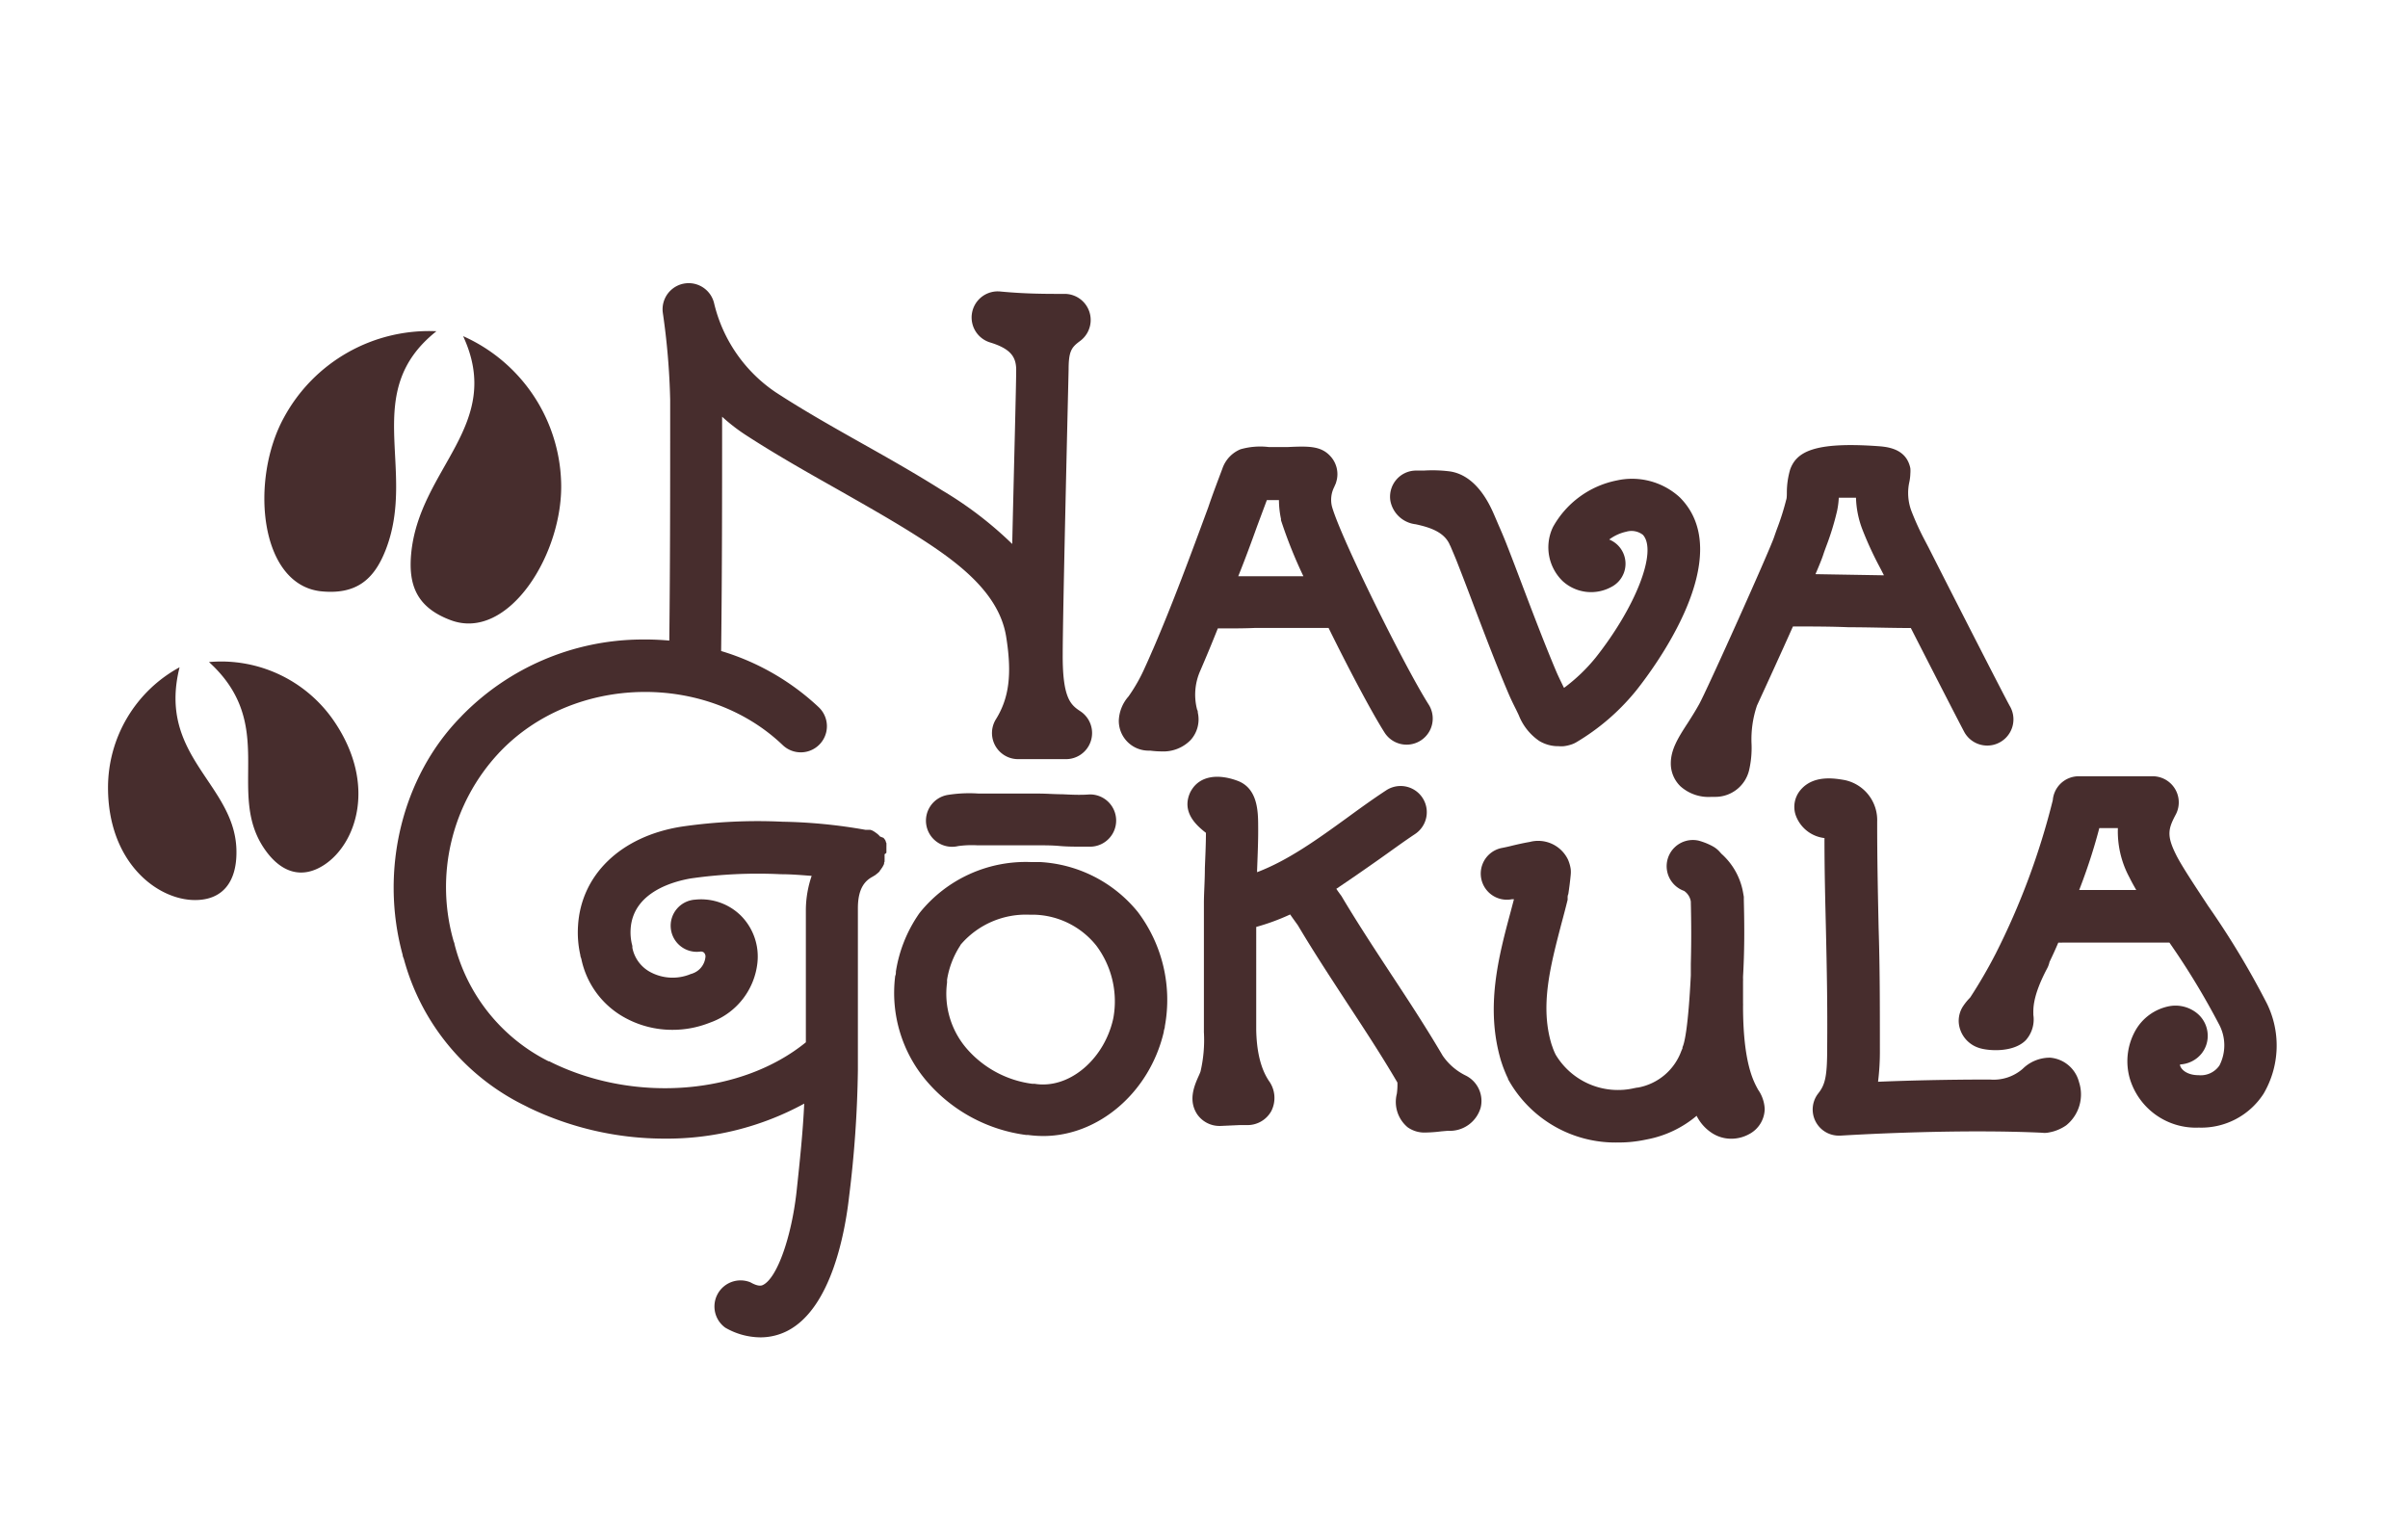
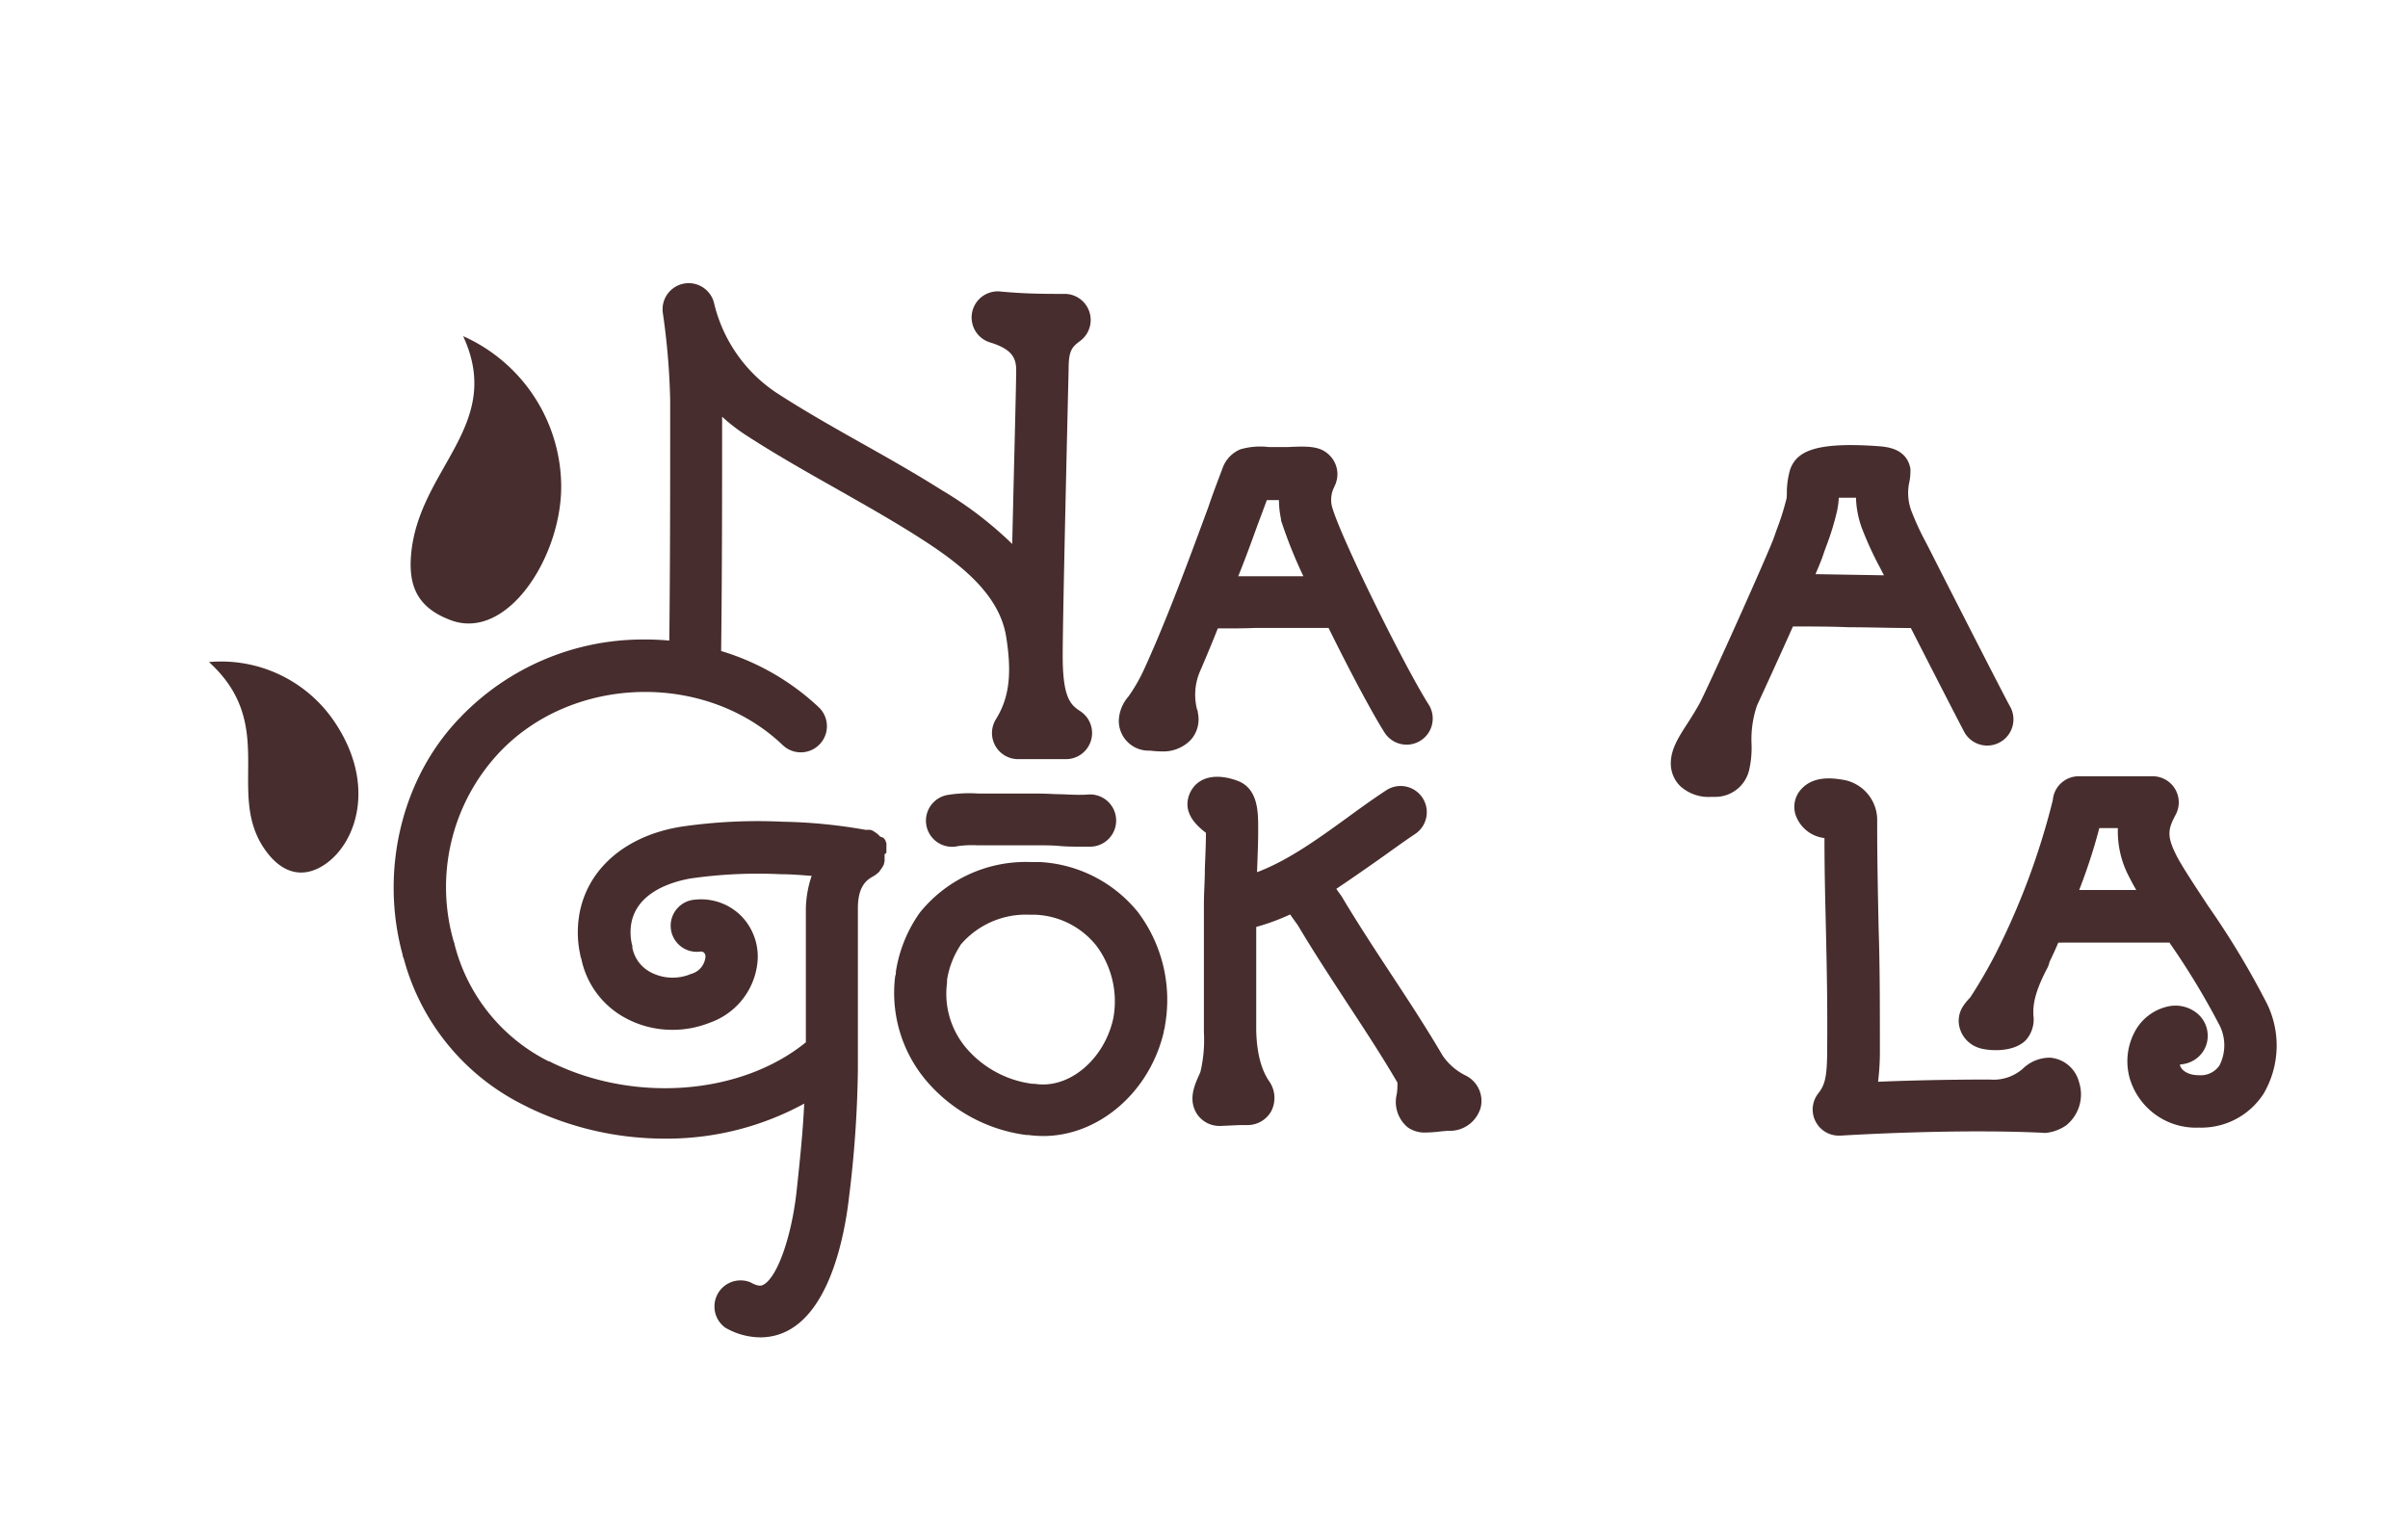
<svg xmlns="http://www.w3.org/2000/svg" id="Vrstva_1" data-name="Vrstva 1" viewBox="0 0 249 157">
  <defs>
    <style>.cls-1{fill:#472d2d;}</style>
  </defs>
  <title>Logo Nava Gokula</title>
-   <path class="cls-1" d="M180.24,104a2,2,0,0,0,0-.25c0-.07,0-.14,0-.21l0-.51v-.3c0-.38,0-.79,0-1.26a2.53,2.53,0,0,0,0-.28c0-.06,0-.13,0-.2.14-2.49.16-4.81.08-7.94,0-.1,0-.21,0-.32l-.09-.51A7,7,0,0,0,178,88.28l-.16-.18a2.64,2.64,0,0,0-.74-.59c-.14-.08-.29-.15-.44-.22a7,7,0,0,0-1-.36,2.71,2.71,0,0,0-1.5,5.2h0l.12.1a1.61,1.61,0,0,1,.56,1s0,0,0,.07c.05,2.14.06,4.1,0,6.35a.06.06,0,0,0,0,0c0,.27,0,.53,0,.79s0,.23,0,.35,0,0,0,.07h0c-.27,5.36-.65,7-.86,7.42l0,.11-.12.28a5.89,5.89,0,0,1-4.49,3.79l-.06,0-.27.05a7.51,7.51,0,0,1-8.18-3.46l-.11-.23c-.07-.17-.15-.35-.21-.54l-.09-.25c-1.23-4-.13-8.14,1-12.48.22-.81.44-1.65.65-2.5a1.16,1.16,0,0,0,0-.18c0-.14,0-.27.07-.41.11-.71.19-1.37.25-2a2.91,2.91,0,0,0,0-.59,3.83,3.83,0,0,0-.29-1,3.42,3.42,0,0,0-3.94-1.81c-.64.11-1.21.24-1.76.37-.39.1-.75.18-1.11.25a2.7,2.7,0,0,0,1,5.31l.23,0-.33,1.25c-1.25,4.65-2.66,9.93-1,15.48l.15.45c.11.31.23.61.35.89s.14.31.21.45l0,.06a12.67,12.67,0,0,0,11.39,6.57,13.35,13.35,0,0,0,2.59-.24l.45-.09a11.19,11.19,0,0,0,5.08-2.43,4.53,4.53,0,0,0,1.6,1.79,3.63,3.63,0,0,0,2,.58,3.83,3.83,0,0,0,1.82-.47,3,3,0,0,0,1.62-2.61,3.79,3.79,0,0,0-.69-2C181.36,111.86,180.24,110,180.24,104Z" />
  <path class="cls-1" d="M91.66,88.18v-.12s0-.09,0-.13,0-.09,0-.13l0-.13,0-.13a.76.76,0,0,0,0-.11.78.78,0,0,0,0-.14l0-.1a.61.61,0,0,0-.07-.14v0l0-.08-.07-.12a1,1,0,0,0-.08-.11l-.08-.1L91,86.5l-.08-.09-.1-.1-.09-.08-.11-.08-.11-.08-.1-.07-.12-.07-.11-.06L90,85.81l-.12,0-.12,0-.14,0-.09,0H89.5a54,54,0,0,0-8.58-.84,54.56,54.56,0,0,0-10.45.51c-6.3,1-10.4,5-10.7,10.28a10.63,10.63,0,0,0,.24,3c0,.13.06.26.1.38a9,9,0,0,0,4.57,6.13,10.13,10.13,0,0,0,4.86,1.22,10.37,10.37,0,0,0,3.68-.67l.5-.19a7.4,7.4,0,0,0,4.6-6.06,6,6,0,0,0-1.69-4.87,5.86,5.86,0,0,0-4.76-1.67,2.7,2.7,0,1,0,.54,5.37.48.48,0,0,1,.39.11.58.58,0,0,1,.14.5,2,2,0,0,1-1.27,1.63l-.16.06a.64.64,0,0,0-.18.06,4.87,4.87,0,0,1-4.06-.23,3.64,3.64,0,0,1-1.88-2.53c0-.06,0-.12,0-.18l-.06-.24a5.33,5.33,0,0,1-.12-1.49c.23-4,4.79-5,6.19-5.25a48.8,48.8,0,0,1,9.35-.44c1.15,0,2.21.1,3.18.17a11.1,11.1,0,0,0-.6,3.45c0,2,0,8.21,0,12.76v1c-6.64,5.4-17.57,6.31-26.2,2.13l-.34-.17-.07,0A18.66,18.66,0,0,1,47,97.64c0-.11-.07-.23-.1-.34a20.32,20.32,0,0,1,4.66-19.41l.05-.06.12-.12c7.61-7.94,21.26-8.25,29.21-.66a2.7,2.7,0,0,0,3.73-3.91,25.35,25.35,0,0,0-10.1-5.82c.1-8.69.1-16,.1-24.23a18.83,18.83,0,0,0,2.61,2c3,1.94,6.16,3.73,9.23,5.46,2.67,1.52,5.44,3.08,8,4.69,4.22,2.66,8.77,5.89,9.53,10.58.62,3.86.32,6.34-1.06,8.56a2.7,2.7,0,0,0,2.3,4.12h4.94a2.7,2.7,0,0,0,1.53-4.93l0,0c-1-.66-1.88-1.29-1.86-5.87,0-4.2.55-26.83.61-29.49v0c0-1.93.32-2.3,1.16-2.93A2.7,2.7,0,0,0,110,30.39h0c-1.89,0-4,0-6.59-.25a2.7,2.7,0,0,0-1,5.28c2.15.66,2.63,1.53,2.67,2.72,0,1.74-.24,10.48-.41,18.11a38.7,38.7,0,0,0-7.26-5.55c-2.66-1.68-5.48-3.28-8.22-4.82-3-1.69-6.1-3.44-8.94-5.29a15.4,15.4,0,0,1-6.41-9.24,2.7,2.7,0,0,0-5.3,1,73.63,73.63,0,0,1,.76,9v1c0,8.22,0,15.42-.09,23.89a28.64,28.64,0,0,0-3.08-.11A26.18,26.18,0,0,0,47.77,74l-.13.14c-6.06,6.18-8.41,15.83-6,24.61,0,.15.08.29.12.41a23.78,23.78,0,0,0,12.58,15.2l.37.19a32.38,32.38,0,0,0,14,3.19,29.65,29.65,0,0,0,14.45-3.62c-.14,3-.45,5.91-.79,9.09-.52,4.68-2,8.93-3.47,9.66-.12.06-.44.22-1.3-.27A2.7,2.7,0,0,0,75,137.29a7.35,7.35,0,0,0,3.65,1,6.11,6.11,0,0,0,2.77-.67c4.64-2.38,6-10.5,6.38-13.88a117.4,117.4,0,0,0,.91-13.07c0-.95,0-2.43,0-4.13,0-4.53,0-10.72,0-12.63,0-2.19.85-2.9,1.55-3.27l.09-.06.11-.06.12-.09.09-.07.12-.1.08-.07.1-.11L91,90l.09-.1.07-.11a.61.61,0,0,0,.07-.1.75.75,0,0,0,.07-.12l.06-.11.06-.13s0-.08,0-.12a.61.61,0,0,0,.05-.12c0-.05,0-.1,0-.15a.24.24,0,0,0,0-.08v0a.88.88,0,0,0,0-.16.36.36,0,0,0,0-.11.76.76,0,0,0,0-.15s0-.07,0-.11A.76.76,0,0,0,91.66,88.18Z" />
  <path class="cls-1" d="M107.54,89.14l-.44,0h-.52a14.07,14.07,0,0,0-11.44,5.2c-.1.13-.19.26-.28.4a14.34,14.34,0,0,0-2.22,5.72c0,.16,0,.31-.07.45A14.06,14.06,0,0,0,96,112a16.32,16.32,0,0,0,10.09,5.36l.2,0a12.14,12.14,0,0,0,1.59.11h0c5.72,0,11-4.52,12.46-10.76,0-.16.08-.33.11-.51a.64.64,0,0,0,0-.07,15.09,15.09,0,0,0-2.78-11.81A14,14,0,0,0,107.54,89.14Zm7.59,16.11-.06.27c-.91,3.77-4,6.62-7.21,6.62a5.1,5.1,0,0,1-.87-.07h-.11l-.14,0a10.82,10.82,0,0,1-6.69-3.54,8.68,8.68,0,0,1-2.12-6.92c0-.1,0-.19,0-.29a9.08,9.08,0,0,1,1.38-3.57c0-.06.09-.12.11-.16a8.87,8.87,0,0,1,7.12-3h.55a8.51,8.51,0,0,1,6.28,3.2A9.62,9.62,0,0,1,115.13,105.25Z" />
  <path class="cls-1" d="M109.85,82.13c-.8,0-1.62-.07-2.45-.07l-2.71,0-3.48,0A14,14,0,0,0,98,82.2a2.7,2.7,0,1,0,1.07,5.29,10.37,10.37,0,0,1,2-.08l3.52,0,2.77,0c.71,0,1.44,0,2.21.07s1.62.07,2.45.07h.78a2.7,2.7,0,1,0-.17-5.4C111.77,82.22,110.84,82.18,109.85,82.13Z" />
  <path class="cls-1" d="M151.57,111.22a6.18,6.18,0,0,1-2.39-2.06c-1.72-2.93-3.57-5.75-5.37-8.48-1.66-2.53-3.38-5.15-5-7.86l-.1-.17-.2-.27-.13-.18-.2-.29c1.49-1,2.93-2,4.35-3s2.55-1.84,3.8-2.67a2.7,2.7,0,0,0-3-4.51c-1.36.89-2.7,1.86-4,2.81-3.12,2.26-6.11,4.42-9.34,5.65v-.21c.06-1.59.13-3.23.11-4.55,0-1.56-.06-3.92-2.13-4.69s-3.88-.48-4.75.94a2,2,0,0,0-.2.38c-.83,2,.78,3.36,1.68,4.06,0,1.17-.07,2.61-.11,3.65,0,1.32-.1,2.58-.1,3.6v13.36a14.37,14.37,0,0,1-.35,4.07c-.05.15-.15.37-.25.59-.44,1-1,2.43-.11,3.81a2.8,2.8,0,0,0,2.33,1.23h.07l2-.09.86,0a2.81,2.81,0,0,0,2.41-1.43,3,3,0,0,0-.26-3.17c-.37-.59-1.23-2-1.29-5.26h0V95.85a23,23,0,0,0,3.51-1.29c.19.28.38.54.56.79l.23.32c1.65,2.78,3.39,5.42,5.07,8,1.84,2.8,3.58,5.45,5.23,8.27a6.59,6.59,0,0,1-.06,1.16,3.42,3.42,0,0,0,1.11,3.46,3,3,0,0,0,1.87.55,14.93,14.93,0,0,0,1.61-.12l.69-.06a3.32,3.32,0,0,0,3.39-2.4A2.93,2.93,0,0,0,151.57,111.22Z" />
  <path class="cls-1" d="M212,109.37a4,4,0,0,0-2.85,1.16,4.59,4.59,0,0,1-3.39,1.1h-.11c-4.24,0-8.39.1-11.45.23a25.32,25.32,0,0,0,.19-3.37c0-4.64,0-8.46-.13-12.51-.07-3.37-.15-6.87-.15-11a4.23,4.23,0,0,0-3.38-4.32c-1-.17-3.24-.57-4.58,1.07a2.7,2.7,0,0,0-.49,2.49,3.59,3.59,0,0,0,3,2.44l0,0c0,3.45.08,6.47.15,9.4.09,4,.17,7.79.13,12.34,0,2.88-.2,3.75-.92,4.66a2.7,2.7,0,0,0,2.13,4.37h.16c2.8-.17,12.57-.68,20.83-.3a2.19,2.19,0,0,0,.57,0,6,6,0,0,0,.61-.13,4.54,4.54,0,0,0,1.33-.63,4.1,4.1,0,0,0,1.33-4.48A3.37,3.37,0,0,0,212,109.37Z" />
  <path class="cls-1" d="M234.41,103.77a86.58,86.58,0,0,0-6.07-10.08c-1.45-2.2-2.82-4.27-3.33-5.32-1-2-.8-2.69,0-4.19a2.7,2.7,0,0,0-2.38-3.91l-4,0-3.67,0h0a2.69,2.69,0,0,0-2.69,2.47,75.2,75.2,0,0,1-5.93,15.92,51.36,51.36,0,0,1-2.6,4.47l-.11.12a5.87,5.87,0,0,0-.69.88,2.77,2.77,0,0,0-.39,1.66,3,3,0,0,0,2.06,2.56c.9.32,3.57.54,4.87-.79l0,0a3.22,3.22,0,0,0,.78-2.61c0-.56-.14-1.85,1.42-4.8a2.54,2.54,0,0,0,.25-.68c.32-.66.62-1.32.91-2a2.72,2.72,0,0,0,.42,0h11.07A77.79,77.79,0,0,1,229.5,106a4.58,4.58,0,0,1,0,4.18,2.35,2.35,0,0,1-2.16,1c-1.11,0-1.77-.52-1.91-1l0-.11a3.08,3.08,0,0,0,1.74-.65,2.91,2.91,0,0,0,1.12-2.34,3,3,0,0,0-1.15-2.34,3.53,3.53,0,0,0-2.94-.67,5.13,5.13,0,0,0-3.35,2.43,6.48,6.48,0,0,0-.58,5.15,7.13,7.13,0,0,0,7.1,4.95,7.66,7.66,0,0,0,6.7-3.51A9.85,9.85,0,0,0,234.41,103.77ZM217.08,85.63H219a10,10,0,0,0,1.2,5.11c.18.37.42.81.7,1.29H215C216,89.46,216.66,87.24,217.08,85.63Z" />
  <path class="cls-1" d="M118.83,77.62h.11a9.52,9.52,0,0,0,1.18.08,3.93,3.93,0,0,0,3-1.18,3.18,3.18,0,0,0,.74-2.83c0-.09,0-.19-.07-.3a6.09,6.09,0,0,1,.31-4c.63-1.45,1.24-2.93,1.83-4.41h1.08c.76,0,1.69,0,2.83-.05.58,0,1.13,0,1.42,0,1,0,2,0,3,0s2.07,0,3.12,0c2.18,4.43,4.52,8.83,5.79,10.82a2.7,2.7,0,0,0,4.56-2.9c-2.47-3.88-9.11-17.28-10-20.48a2.92,2.92,0,0,1,.23-2c.06-.13.11-.26.16-.36a4.27,4.27,0,0,0,.13-.48,2.74,2.74,0,0,0-.63-2.3c-1-1.15-2.32-1.1-4.52-1l-1.1,0h-.78a7.41,7.41,0,0,0-2.95.23,3.32,3.32,0,0,0-1.87,2c-.49,1.31-1,2.63-1.46,4-1.81,4.9-3.67,9.95-5.73,14.72a1,1,0,0,0-.07.15c-.24.56-.49,1.13-.75,1.69a17.17,17.17,0,0,1-1.7,3,4,4,0,0,0-1,2.49A3.08,3.08,0,0,0,118.83,77.62ZM130,54.39l1-2.68h1.25a9.39,9.39,0,0,0,.21,1.94l0,.14a48.06,48.06,0,0,0,2.32,5.8h-.47l-3,0-1.61,0-1.66,0C128.73,57.88,129.38,56.12,130,54.39Z" />
-   <path class="cls-1" d="M146.38,54.21c1.48.32,2.92.79,3.51,2.07a.76.76,0,0,0,.09.18h0c.24.58.48,1.12.69,1.66.6,1.53,1.2,3.1,1.77,4.62,1.1,2.88,2.23,5.87,3.46,8.77.27.65.57,1.27.87,1.86.1.21.2.41.29.61l0,0a5.77,5.77,0,0,0,2.11,2.64,3.78,3.78,0,0,0,2,.54,3.27,3.27,0,0,0,.54,0,3.88,3.88,0,0,0,.66-.14,2.63,2.63,0,0,0,.6-.25,23.18,23.18,0,0,0,6.24-5.39c1.8-2.27,10.52-13.87,4.51-19.93l-.13-.12a7.3,7.3,0,0,0-6.4-1.65,9.71,9.71,0,0,0-6.61,4.83l-.09.2a4.86,4.86,0,0,0,1.12,5.4,4.36,4.36,0,0,0,5,.59,2.7,2.7,0,0,0-.21-4.91,4.55,4.55,0,0,1,1.77-.81,1.92,1.92,0,0,1,1.72.33C171.4,57,169.16,62.74,165,68a18,18,0,0,1-3.27,3.13l-.07-.13c-.27-.56-.53-1.08-.75-1.6-1.18-2.8-2.3-5.74-3.38-8.58-.58-1.53-1.18-3.12-1.79-4.67-.25-.63-.51-1.24-.77-1.83l-.39-.91c-.43-1-1.77-4.21-4.62-4.66a14.2,14.2,0,0,0-2.73-.09l-.84,0a2.68,2.68,0,0,0-2,.94,2.71,2.71,0,0,0-.62,2.17A3,3,0,0,0,146.38,54.21Z" />
  <path class="cls-1" d="M174.51,74.78c-1,1.53-1.74,2.74-1.74,4.16a3.28,3.28,0,0,0,1,2.37,4.35,4.35,0,0,0,3.2,1.09h.34a3.59,3.59,0,0,0,3.55-2.73,10.23,10.23,0,0,0,.26-2.71,10.87,10.87,0,0,1,.56-4v0c1-2.17,2.43-5.29,3.72-8.18,1.93,0,3.88,0,5.77.08,2.1,0,4.26.08,6.42.08,2.44,4.78,5.3,10.35,5.57,10.83A2.71,2.71,0,0,0,207.82,73c-.42-.73-5.86-11.37-8.4-16.39l-.35-.67a28.4,28.4,0,0,1-1.42-3.1,5.31,5.31,0,0,1-.2-3.06,5,5,0,0,0,.09-.81,3.31,3.31,0,0,0,0-.55c-.42-2.08-2.45-2.22-3.42-2.29-6.58-.46-8.34.62-9,2.39a8.5,8.5,0,0,0-.35,2.33c0,.29,0,.69-.07.84a26.76,26.76,0,0,1-.95,3c-.11.3-.21.59-.31.88-.56,1.6-6.93,15.79-7.74,17.25C175.3,73.54,174.9,74.17,174.51,74.78Zm14.31-18.23a28,28,0,0,0,1.14-3.7,8.42,8.42,0,0,0,.18-1.38c.53,0,1.16,0,1.78,0a9.91,9.91,0,0,0,.7,3.38,36.43,36.43,0,0,0,1.65,3.6q.16.3.33.63l.21.41-3.56-.06-3.52-.06c.4-.93.68-1.63.8-2S188.72,56.83,188.82,56.55Z" />
-   <path class="cls-1" d="M18.57,69a14.16,14.16,0,0,0-7.4,12.44c0,7.71,5.07,11.63,9,11.63,2.85,0,4.28-1.87,4.28-4.93C24.48,81.11,16.22,78.35,18.57,69Z" />
-   <path class="cls-1" d="M45.13,34.25a17.06,17.06,0,0,0-15.75,8.89c-3.55,6.41-2.59,17.27,3.78,18,3.71.39,5.53-1.25,6.71-4.25C43.15,48.53,37.2,40.55,45.13,34.25Z" />
  <path class="cls-1" d="M21.61,68.46c7.14,6.49,1.78,13.37,5.66,19.21,1.7,2.55,3.92,3.31,6.29,1.74,3.3-2.2,5.36-8.26,1.09-14.68A14.13,14.13,0,0,0,21.61,68.46Z" />
  <path class="cls-1" d="M42.51,57.34c-.28,3.2.61,5.49,4.1,6.79,6,2.24,11.71-7,11.41-14.37a17.09,17.09,0,0,0-10.13-15C52.17,44,43.29,48.43,42.51,57.34Z" />
</svg>